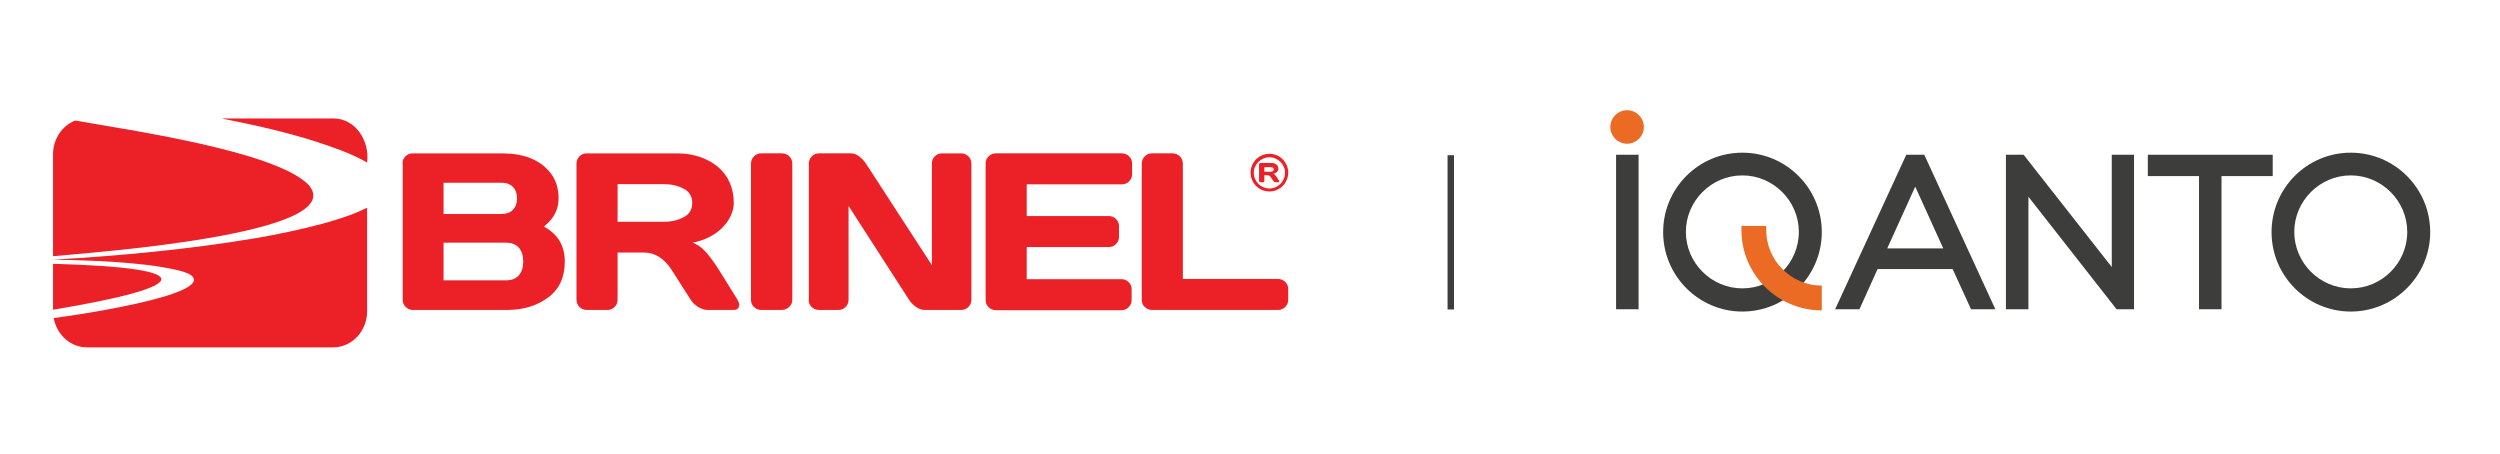
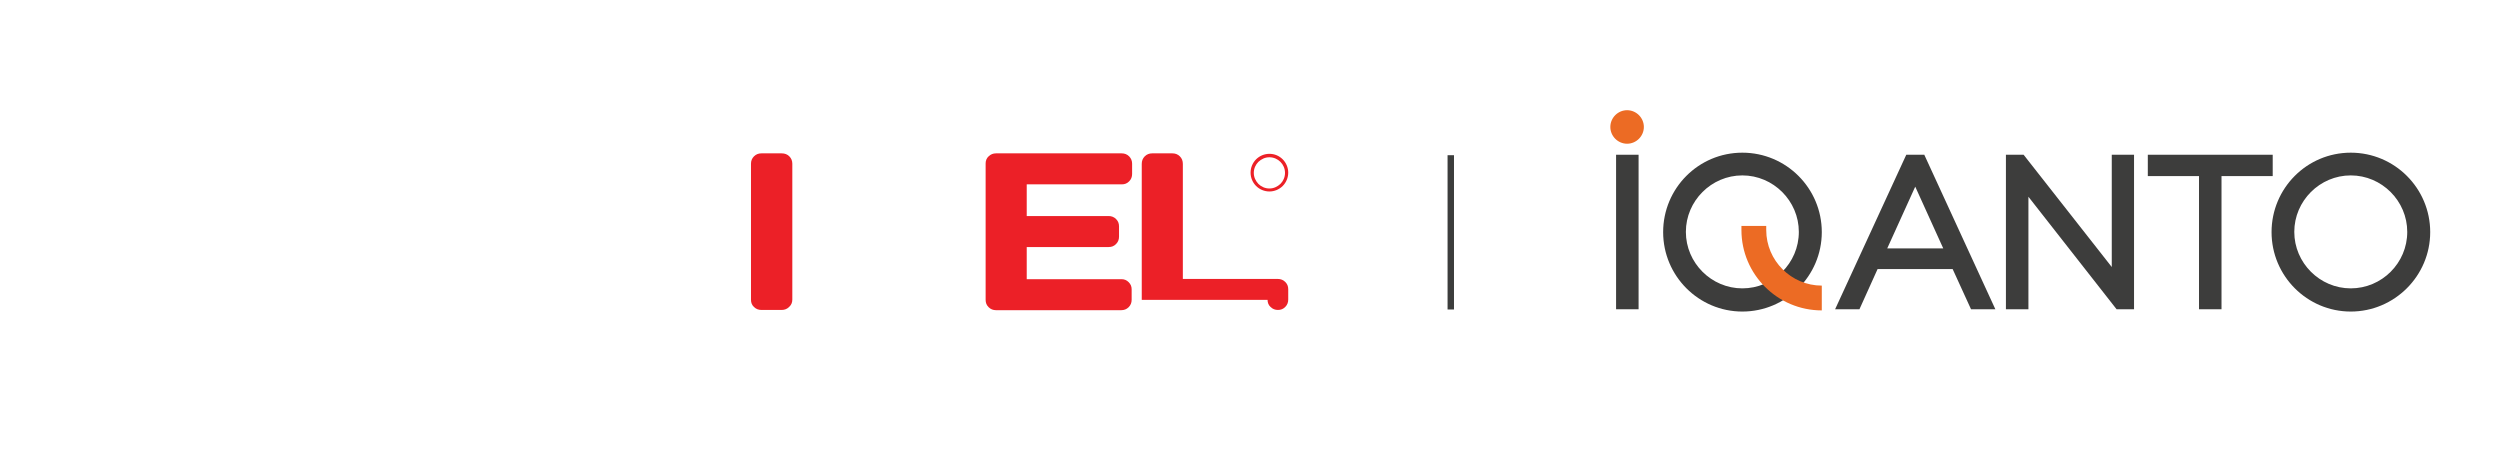
<svg xmlns="http://www.w3.org/2000/svg" version="1.1" viewBox="0 0 1088.9 197.9">
  <defs>
    <style>
      .cls-1 {
        fill-rule: evenodd;
      }

      .cls-1, .cls-2 {
        fill: #ec2027;
      }

      .cls-3 {
        fill: #3d3d3c;
      }

      .cls-4 {
        fill: #ec6b24;
      }

      .cls-5 {
        fill: #3c3d3c;
      }
    </style>
  </defs>
  <g>
    <g id="Layer_1">
      <g>
-         <path class="cls-2" d="M550.7,74.8h2.5c.4,0,.8,0,1.1-.2s.5-.4.5-.8-.2-.6-.5-.8c-.3-.2-.7-.2-1.1-.2h-2.5v2ZM557.2,79.2c0,.2,0,.2-.3.2h-1.4c-.2,0-.3,0-.5-.2s-.3-.2-.4-.4l-1-1.5c-.4-.6-.9-1-1.5-1h-1.4v2.5c0,.2,0,.3-.2.4s-.2.2-.4.2h-1.1c-.2,0-.3,0-.4-.2s-.2-.2-.2-.4v-7.2c0-.2,0-.3.2-.4s.2-.2.4-.2h4.8c.9,0,1.6.2,2.2.7.6.5.8,1.1.8,1.9s-.7,1.8-2.2,2.1c.2,0,.5.2.7.4s.4.5.7.9l1.1,1.7c0,.1,0,.2,0,.3Z" />
        <path class="cls-2" d="M557.7,70.5c-1.2-1.2-2.9-2-4.8-2s-3.5.8-4.8,2c-1.2,1.2-2,2.9-2,4.8s.8,3.5,2,4.8c1.2,1.2,2.9,2,4.8,2s3.5-.8,4.8-2c1.2-1.2,2-2.9,2-4.8s-.8-3.6-2-4.8M552.9,67c2.3,0,4.3.9,5.8,2.4,1.5,1.5,2.4,3.6,2.4,5.8s-.9,4.3-2.4,5.8c-1.5,1.5-3.6,2.4-5.8,2.4s-4.3-.9-5.8-2.4c-1.5-1.5-2.4-3.6-2.4-5.8s.9-4.3,2.4-5.8c1.5-1.5,3.6-2.4,5.8-2.4Z" />
      </g>
-       <path class="cls-2" d="M193.2,93.2h25.4c2,0,3.6-.6,4.8-1.8,1.2-1.2,1.8-2.9,1.8-5s-.6-3.8-1.8-5c-1.2-1.2-2.8-1.8-4.8-1.8h-25.4v13.6ZM193.2,122.1h27.2c2.4,0,4.3-.7,5.6-2.2,1.3-1.5,1.9-3.5,1.9-6s-.6-4.5-1.9-6-3.2-2.2-5.6-2.2h-27.2v16.4ZM175.3,71.3c0-1.2.4-2.3,1.3-3.2s1.9-1.3,3.2-1.3h38.7c9.5,0,16.5,2.7,21,8.2,2.5,3,3.8,6.8,3.8,11.5s-2.1,8.8-6.4,12.2c6.1,3.3,9.1,8.3,9.1,15.2s-2.4,12.1-7.3,15.7c-4.9,3.6-10.8,5.4-17.9,5.4h-40.9c-1.2,0-2.3-.4-3.2-1.3-.9-.9-1.3-1.9-1.3-3.2v-59.2h0Z" />
-       <path class="cls-2" d="M269,96.6h20.2c3.3,0,6.1-.7,8.6-2,2.5-1.3,3.7-3.4,3.7-6.2s-1.2-4.9-3.7-6.2c-2.5-1.3-5.4-2-8.6-2h-20.2v16.4ZM321.9,132.9c0,1.4-.8,2.1-2.4,2.1h-11.4c-1.2,0-2.5-.4-4-1.3-1.4-.9-2.5-1.9-3.3-3.2l-8.1-12.7c-3.3-5.2-7.4-7.8-12.1-7.8h-11.6v20.5c0,1.2-.4,2.3-1.3,3.2-.9.9-1.9,1.3-3.2,1.3h-8.9c-1.2,0-2.3-.4-3.2-1.3-.9-.9-1.3-1.9-1.3-3.2v-59.2c0-1.2.4-2.3,1.3-3.2s1.9-1.3,3.1-1.3h39.2c7.3,0,13.2,2,17.9,5.8,4.6,3.9,7,9.2,7,15.8s-6,15-17.9,17.3c1.9.7,3.7,1.9,5.3,3.6,1.6,1.7,3.5,4.2,5.6,7.4l8.6,13.8c.5.9.8,1.7.8,2.4Z" />
      <path class="cls-2" d="M327.1,130.6v-59.3c0-1.2.4-2.3,1.3-3.2.9-.9,2-1.3,3.2-1.3h8.9c1.3,0,2.4.4,3.3,1.3.9.9,1.3,2,1.3,3.2v59.2c0,1.2-.4,2.3-1.4,3.2-.9.9-2,1.3-3.2,1.3h-8.9c-1.2,0-2.3-.4-3.2-1.3-.9-.8-1.3-1.9-1.3-3.1" />
-       <path class="cls-2" d="M352.3,130.5v-59.2c0-1.2.4-2.3,1.3-3.2s1.9-1.3,3.1-1.3h14c1.1,0,2.3.4,3.5,1.3,1.2.9,2.2,2,3,3.2l28.7,44.2v-44.3c0-1.2.4-2.3,1.3-3.1.9-.9,1.9-1.3,3.2-1.3h8.2c1.2,0,2.3.4,3.2,1.3.9.9,1.3,1.9,1.3,3.2v59.2c0,1.2-.4,2.3-1.3,3.2-.9.9-1.9,1.3-3.2,1.3h-15.8c-1.2,0-2.5-.4-3.8-1.3-1.3-.9-2.3-1.9-3.1-3.2l-26.3-40.8v40.8c0,1.2-.4,2.3-1.3,3.2-.9.9-1.9,1.3-3.2,1.3h-8.4c-1.2,0-2.3-.4-3.2-1.3-.9-.9-1.3-1.9-1.3-3.2" />
-       <path class="cls-1" d="M497.3,130.6v-59.2c0-1.3.4-2.4,1.3-3.3.9-.9,2-1.3,3.2-1.3h8.9c1.2,0,2.3.4,3.2,1.3.9.9,1.3,2,1.3,3.3v50.1h41.4c1.2,0,2.3.4,3.2,1.3.9.9,1.3,1.9,1.3,3.2v4.5c0,1.2-.4,2.3-1.3,3.2-.9.9-1.9,1.3-3.2,1.3h-54.8c-1.2,0-2.3-.4-3.2-1.3-.9-.8-1.3-1.9-1.3-3.1" />
+       <path class="cls-1" d="M497.3,130.6v-59.2c0-1.3.4-2.4,1.3-3.3.9-.9,2-1.3,3.2-1.3h8.9c1.2,0,2.3.4,3.2,1.3.9.9,1.3,2,1.3,3.3v50.1h41.4c1.2,0,2.3.4,3.2,1.3.9.9,1.3,1.9,1.3,3.2v4.5c0,1.2-.4,2.3-1.3,3.2-.9.9-1.9,1.3-3.2,1.3c-1.2,0-2.3-.4-3.2-1.3-.9-.8-1.3-1.9-1.3-3.1" />
      <path class="cls-1" d="M429.3,130.4v-59.2c0-1.2.4-2.3,1.3-3.1.9-.9,2-1.3,3.2-1.3h54.8c1.2,0,2.3.4,3.2,1.3.9.9,1.3,2,1.3,3.2v4.5c0,1.2-.4,2.3-1.3,3.2-.9.9-1.9,1.3-3.2,1.3h-41.4v13.8h35.7c1.2,0,2.3.4,3.2,1.3.9.9,1.3,1.9,1.3,3.2v4.5c0,1.2-.4,2.3-1.3,3.2-.9.9-1.9,1.3-3.2,1.3h-35.7v14h41.3c1.2,0,2.2.4,3.1,1.3.9.9,1.3,1.9,1.3,3.1v4.6c0,1.2-.4,2.3-1.3,3.2-.9.9-2,1.3-3.2,1.3h-54.6c-1.2,0-2.3-.4-3.2-1.3-.9-.9-1.3-1.9-1.3-3.2" />
-       <path class="cls-1" d="M23.1,111.6v-44.4c0-6.7,4-12.5,9.7-14.7,22.9,4.1,86.4,13.1,101.4,27.8,20,22-98.8,30-111.1,31.3ZM23.1,134.9v-20c66,1.8,59.7,10.1,0,20ZM159.9,90.6v45c0,8.6-6.6,15.7-14.8,15.7H37.9c-7.2,0-13.2-5.5-14.5-12.8,5.1-.5,70.1-9.8,60-18.5-2-1.4-4.4-1.9-6.8-2.5-4.1-.9-8.3-1.6-12.5-2.1-13.6-1.6-27.4-2.1-41-2.3h0c29.6-1.7,59.3-4.5,88.5-9.4,9.8-1.7,19.8-3.8,29.4-6.4,6.4-1.8,12.9-3.8,18.8-6.8ZM96.5,51.6h48.6c9.7-.1,16,9.7,14.8,19.2-6.9-4-14.6-6.6-22.2-9.1-13.5-4.3-27.4-7.4-41.2-10.1Z" />
      <rect class="cls-5" x="630.5" y="67.6" width="2.8" height="67.2" />
      <g>
        <path class="cls-3" d="M1023.9,66.5c-19.1,0-34.5,15.5-34.5,34.6s15.5,34.6,34.5,34.6,34.6-15.5,34.6-34.6-15.5-34.6-34.6-34.6ZM1048.5,101c0,13.6-11.1,24.6-24.6,24.6s-24.6-11.1-24.6-24.6,11.1-24.6,24.6-24.6,24.6,11.1,24.6,24.6" />
        <path class="cls-3" d="M838.2,67.4h-7.9l-31,67.3h10.6l7.9-17.5h32.7l8,17.5h10.6l-30.5-66.3-.5-1.1ZM846.4,108.2h-24.4l12.2-26.9,12.2,26.9Z" />
        <polygon class="cls-3" points="919.8 116.3 881.4 67.4 873.7 67.4 873.7 134.7 883.5 134.7 883.5 85.7 921.9 134.7 929.5 134.7 929.5 67.4 919.8 67.4 919.8 116.3" />
        <polygon class="cls-3" points="989.9 67.4 935.5 67.4 935.5 76.7 957.8 76.7 957.8 134.7 967.6 134.7 967.6 76.7 989.9 76.7 989.9 67.4" />
        <rect class="cls-3" x="703.9" y="67.4" width="9.8" height="67.3" />
        <path class="cls-3" d="M758.9,66.5c-19.1,0-34.5,15.5-34.5,34.6s15.5,34.6,34.5,34.6,34.6-15.5,34.6-34.6-15.5-34.6-34.6-34.6ZM783.5,101c0,13.6-11.1,24.6-24.6,24.6s-24.6-11.1-24.6-24.6,11.1-24.6,24.6-24.6,24.6,11.1,24.6,24.6" />
        <path class="cls-4" d="M793.5,128v-3.6c-13.3,0-24.2-10.9-24.2-24.2v-1.8h-10.8v1.8c0,19.3,15.7,35,35,35v-7.2Z" />
        <path class="cls-4" d="M708.7,48c4,0,7.3,3.3,7.3,7.3s-3.3,7.3-7.3,7.3-7.3-3.3-7.3-7.3,3.3-7.3,7.3-7.3" />
      </g>
    </g>
  </g>
</svg>